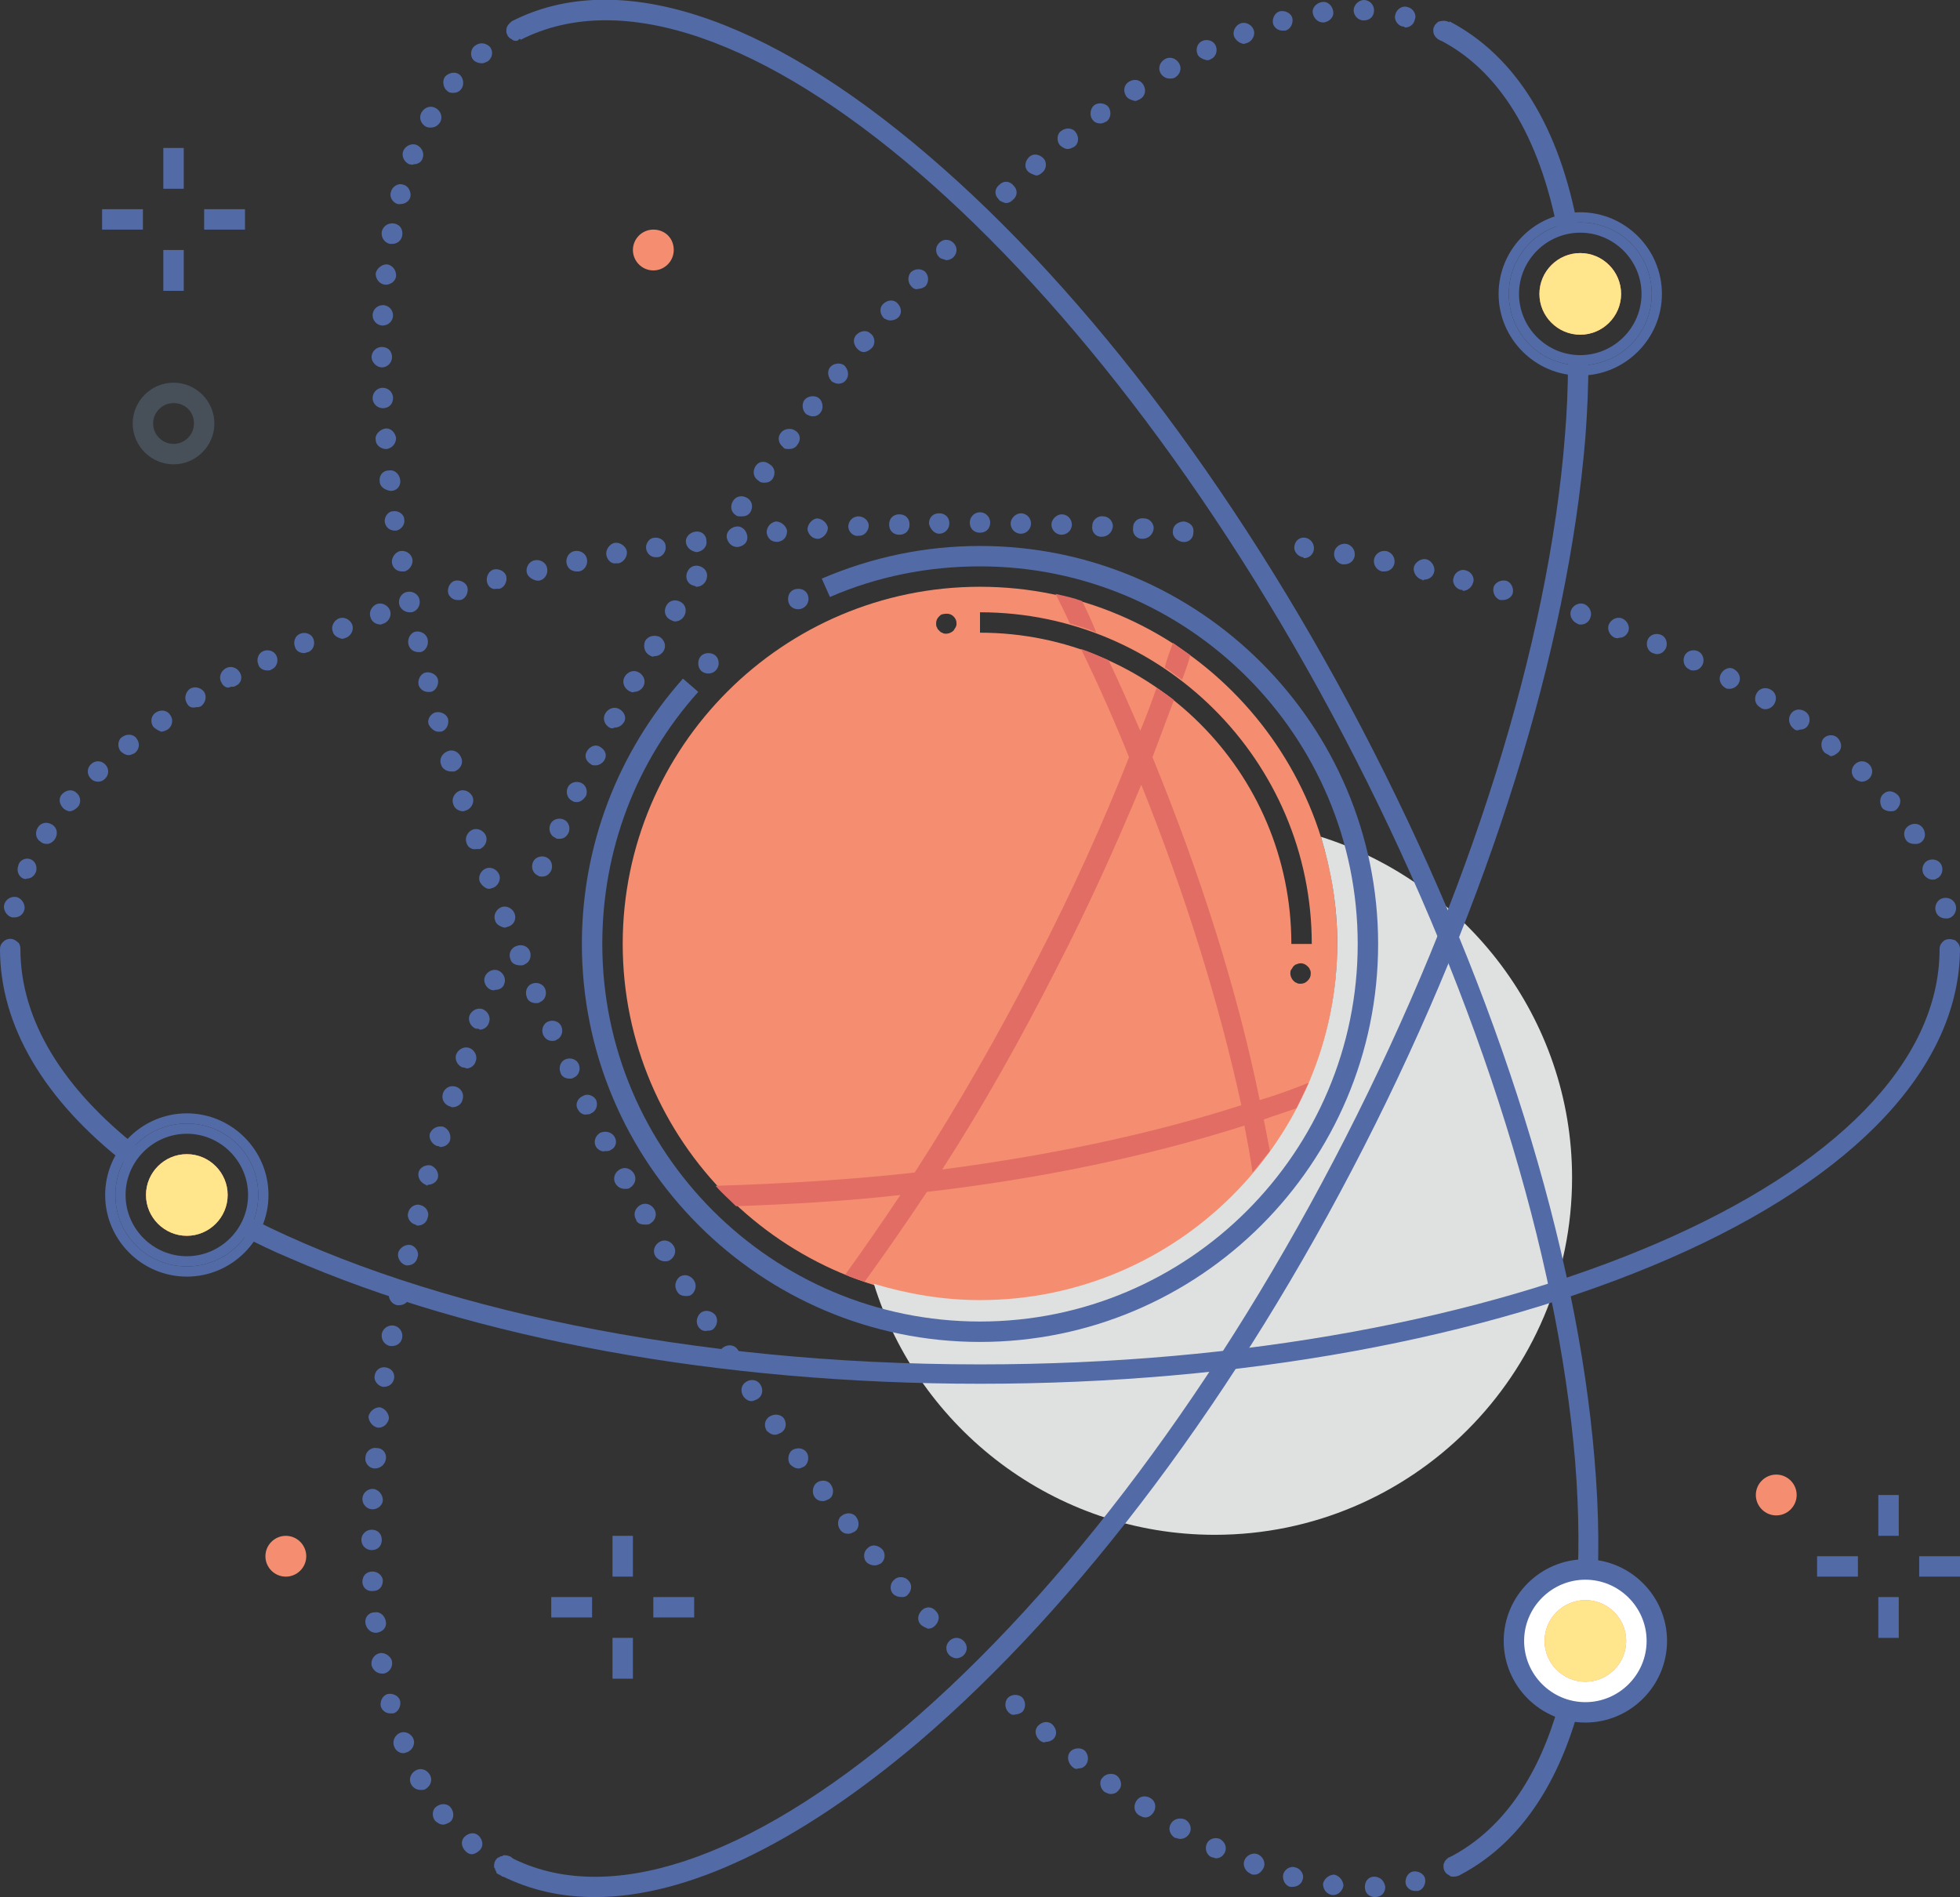
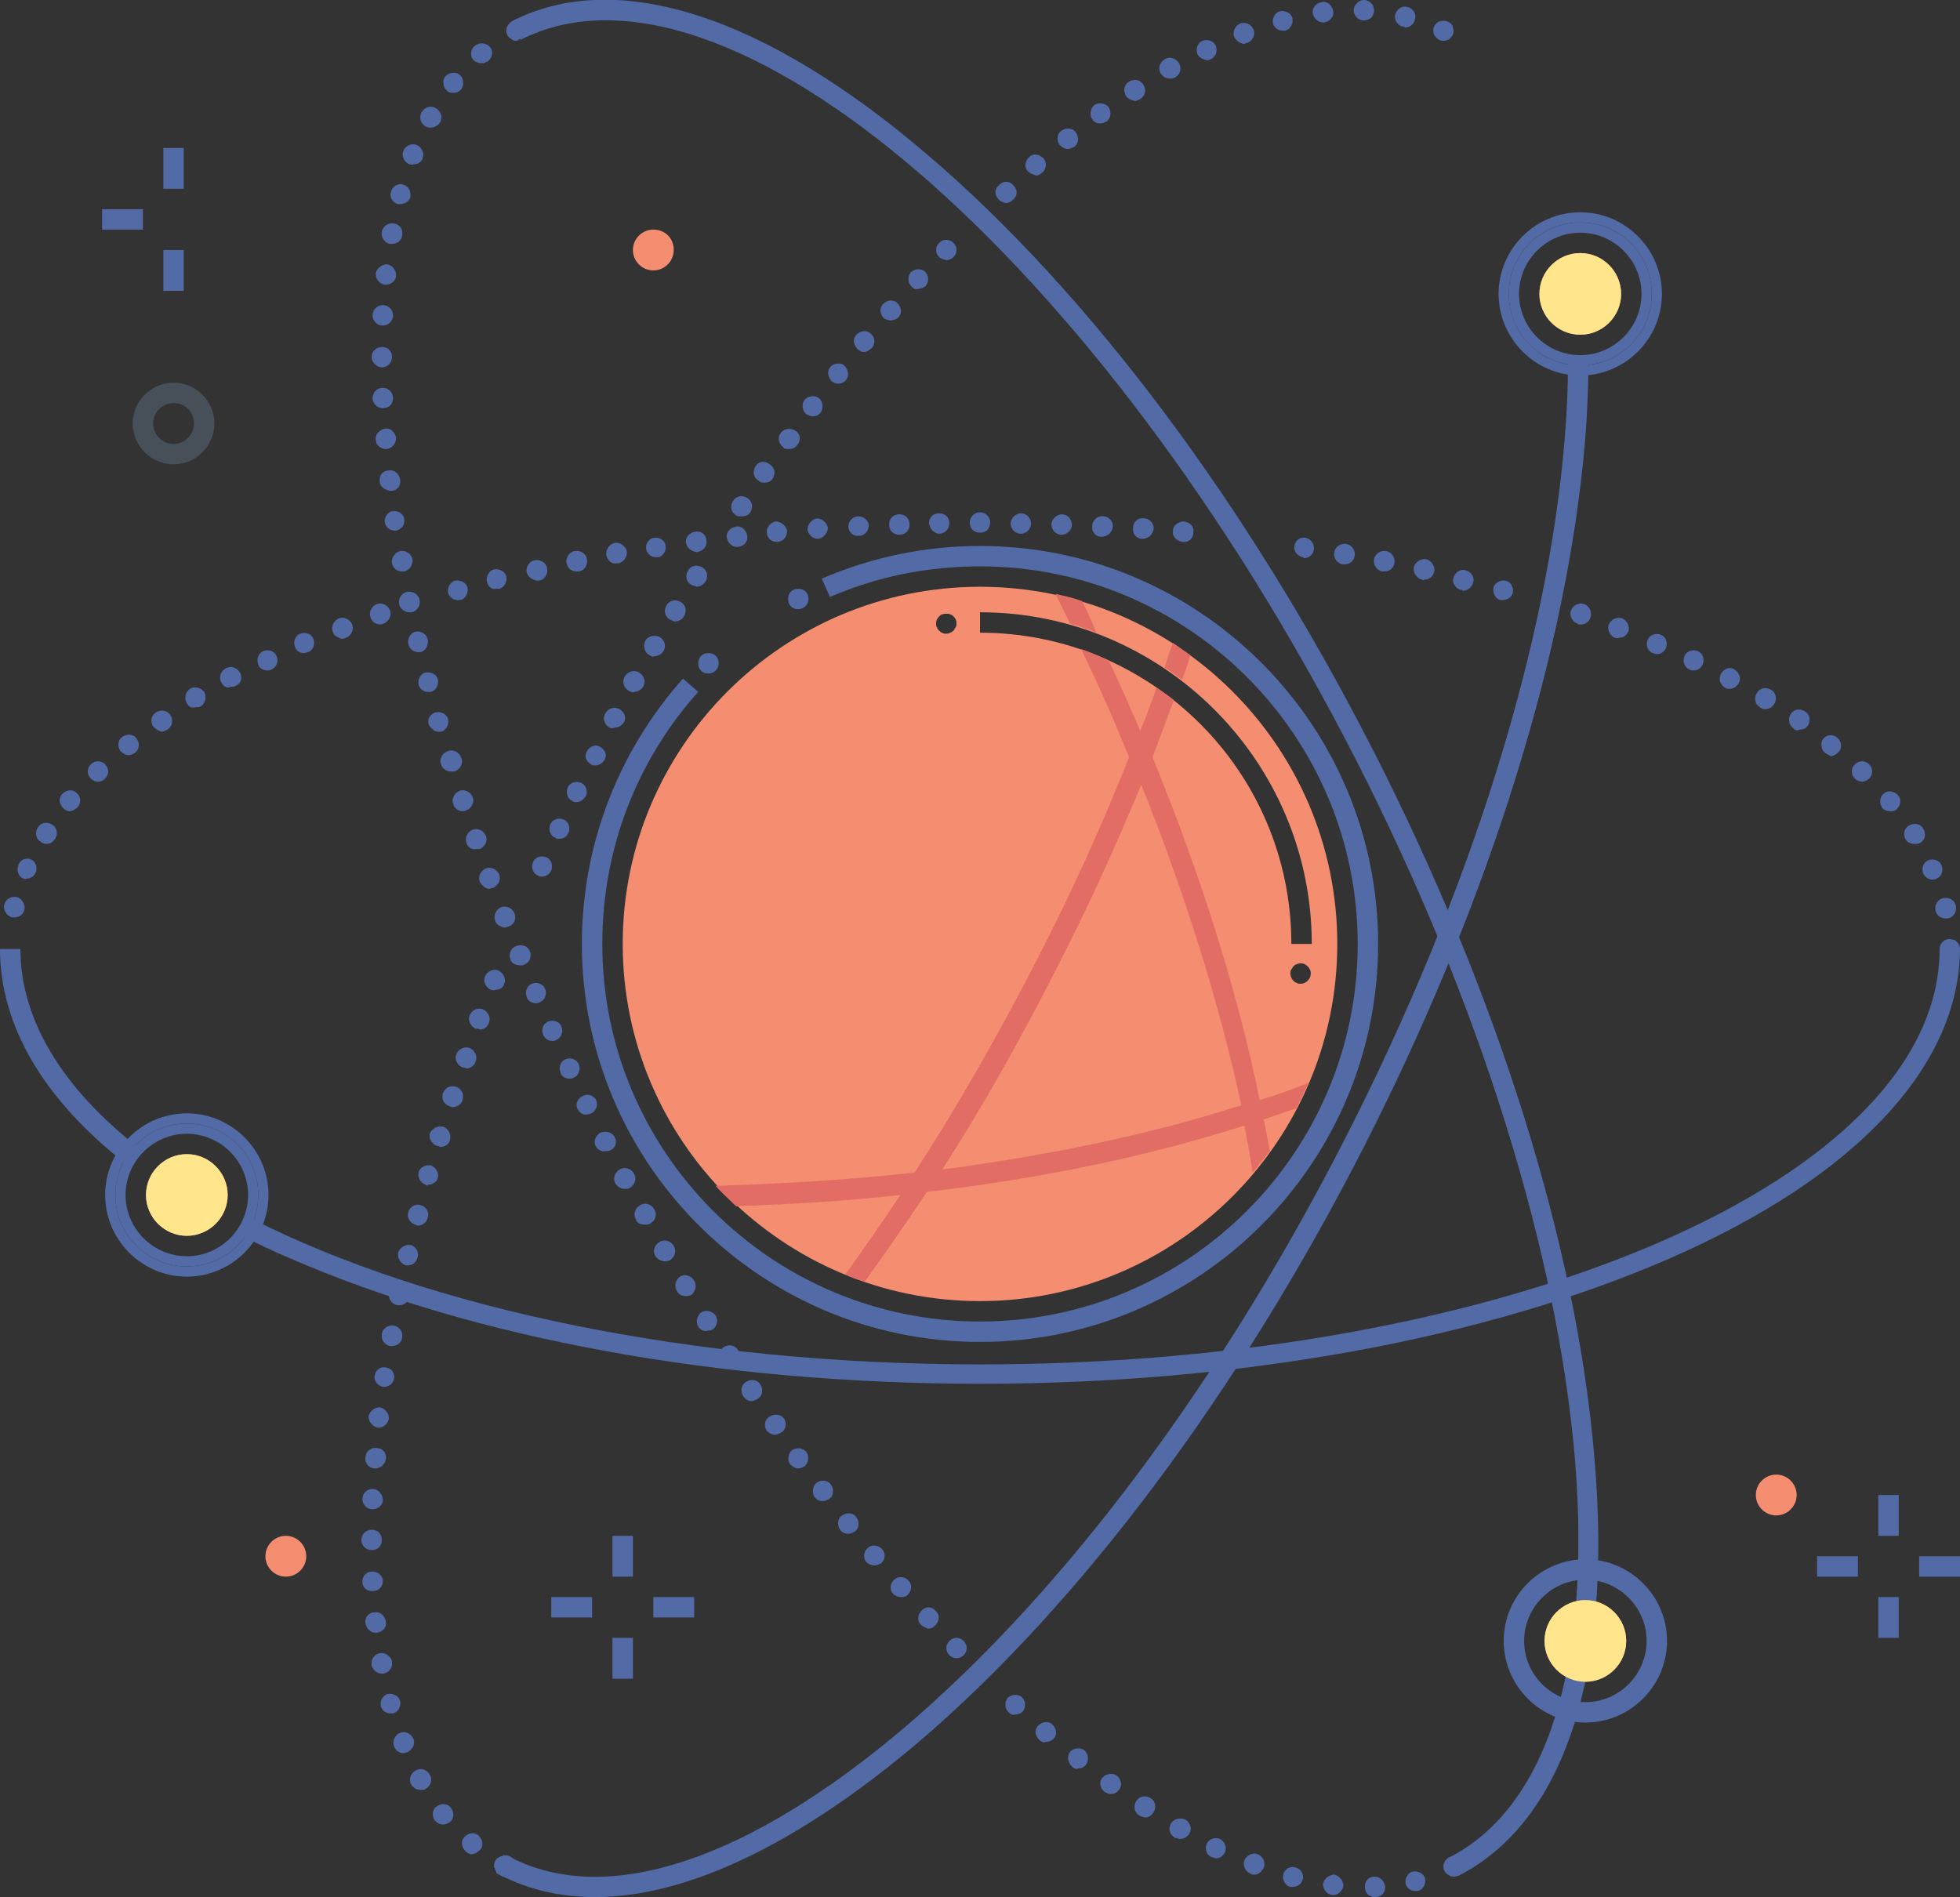
<svg xmlns="http://www.w3.org/2000/svg" width="219" height="212" viewBox="0 0 219 212" fill="none">
  <rect x="0" y="0" width="219" height="212" fill="#333333" stroke="none" />
  <g clip-path="url(#clip0_757_8391)">
    <path d="M146.114 109.592C145.886 109.82 145.658 109.934 145.316 109.934C145.202 109.934 144.973 109.934 144.859 109.82C144.745 109.82 144.631 109.706 144.517 109.592C144.289 109.364 144.175 109.021 144.175 108.793C144.175 108.679 144.175 108.451 144.289 108.337C144.403 108.223 144.403 108.109 144.517 107.995C144.631 107.881 144.745 107.767 144.859 107.767C145.316 107.539 145.772 107.653 146.114 107.995C146.228 108.109 146.342 108.223 146.342 108.337C146.456 108.451 146.456 108.679 146.456 108.793C146.456 109.135 146.342 109.364 146.114 109.592ZM109.5 70.704V68.423C129.917 68.423 146.57 85.073 146.57 105.486H144.289C144.289 86.213 128.662 70.704 109.5 70.704ZM106.762 70.134C106.648 70.248 106.648 70.362 106.534 70.476C106.306 70.704 105.964 70.818 105.736 70.818C105.622 70.818 105.394 70.818 105.28 70.704C105.166 70.704 105.052 70.59 104.938 70.476C104.823 70.362 104.709 70.248 104.709 70.134C104.595 70.02 104.595 69.792 104.595 69.678C104.595 69.336 104.709 69.108 104.938 68.879C105.052 68.765 105.166 68.651 105.28 68.651C105.736 68.537 106.192 68.537 106.534 68.879C106.763 69.108 106.877 69.336 106.877 69.678C106.877 69.792 106.877 69.906 106.762 70.134ZM109.5 65.572C87.486 65.572 69.578 83.477 69.578 105.486C69.578 127.496 87.486 145.4 109.5 145.4C131.514 145.4 149.422 127.496 149.422 105.486C149.422 83.477 131.514 65.572 109.5 65.572Z" fill="#F58E70" />
-     <path d="M147.596 93.514C148.737 97.277 149.421 101.268 149.421 105.374C149.421 127.383 131.513 145.288 109.499 145.288C105.393 145.288 101.401 144.604 97.637 143.463C102.655 159.657 117.826 171.517 135.734 171.517C157.748 171.517 175.655 153.613 175.655 131.603C175.655 113.813 163.793 98.645 147.596 93.514Z" fill="#DFE0E0" />
    <path d="M162.995 209.605L161.968 207.553C172.804 201.965 177.823 186.341 175.998 163.305C174.059 140.041 165.39 112.101 151.474 84.846C122.845 28.852 80.984 -7.184 58.171 4.448L57.145 2.395C68.893 -3.649 85.432 1.711 103.682 17.334C121.704 32.73 139.384 56.336 153.413 83.819C167.443 111.303 176.226 139.471 178.165 163.077C180.218 187.139 174.743 203.561 162.995 209.605Z" fill="#526AA5" />
    <path d="M57.715 4.562C57.601 4.562 57.373 4.562 57.259 4.448C57.145 4.334 57.031 4.334 56.916 4.22C56.802 4.106 56.688 3.992 56.688 3.878C56.574 3.764 56.574 3.536 56.574 3.422C56.574 3.08 56.688 2.851 56.916 2.623C57.031 2.509 57.145 2.395 57.259 2.395C57.487 2.281 57.715 2.281 57.943 2.281C58.057 2.281 58.057 2.281 58.171 2.281C58.285 2.281 58.285 2.395 58.399 2.395C58.513 2.395 58.513 2.509 58.513 2.509C58.741 2.737 58.855 2.965 58.855 3.308C58.855 3.422 58.855 3.65 58.741 3.764C58.627 3.878 58.627 3.992 58.513 4.106C58.513 4.22 58.399 4.22 58.399 4.22C58.285 4.22 58.285 4.334 58.171 4.334C58.057 4.334 58.057 4.334 57.943 4.448C57.829 4.562 57.715 4.562 57.715 4.562Z" fill="#526AA5" />
    <path d="M52.926 6.729C52.469 6.273 52.584 5.474 53.04 5.132C53.61 4.676 54.294 4.79 54.751 5.246C55.093 5.702 55.093 6.387 54.523 6.843C54.294 6.957 54.066 7.071 53.838 7.071C53.496 7.071 53.154 6.957 52.926 6.729ZM49.96 10.15C49.504 9.808 49.39 9.01 49.732 8.553C50.188 8.097 50.873 7.983 51.329 8.325C51.785 8.667 51.899 9.466 51.557 9.922C51.329 10.264 50.987 10.378 50.645 10.378C50.416 10.378 50.188 10.378 49.96 10.15ZM47.565 14.141C46.995 13.799 46.766 13.115 47.109 12.545C47.451 11.975 48.135 11.746 48.706 12.089C49.276 12.431 49.504 13.115 49.162 13.685C48.934 14.027 48.591 14.255 48.135 14.255C47.907 14.255 47.793 14.255 47.565 14.141ZM45.74 18.361C45.169 18.133 44.827 17.448 45.056 16.878C45.284 16.308 45.968 15.966 46.538 16.194C47.109 16.422 47.451 17.106 47.223 17.677C47.109 18.133 46.652 18.361 46.196 18.361C46.082 18.475 45.968 18.361 45.74 18.361ZM44.485 22.808C43.915 22.694 43.459 22.01 43.687 21.44C43.801 20.87 44.485 20.413 45.056 20.642C45.626 20.756 45.968 21.44 45.854 22.01C45.74 22.466 45.284 22.808 44.713 22.808C44.713 22.808 44.599 22.808 44.485 22.808ZM43.573 27.256C43.002 27.142 42.546 26.572 42.66 25.887C42.774 25.317 43.344 24.861 44.029 24.975C44.713 25.089 45.056 25.659 44.941 26.344C44.827 26.914 44.371 27.256 43.801 27.256C43.687 27.256 43.687 27.256 43.573 27.256ZM43.002 31.817C42.318 31.703 41.976 31.133 41.976 30.563C42.09 29.993 42.66 29.537 43.23 29.537C43.915 29.651 44.257 30.221 44.257 30.791C44.257 31.361 43.687 31.817 43.116 31.817C43.116 31.817 43.116 31.817 43.002 31.817ZM42.774 36.379C42.09 36.379 41.634 35.809 41.634 35.239C41.634 34.554 42.204 34.098 42.774 34.098C43.459 34.098 43.915 34.669 43.915 35.239C43.915 35.923 43.344 36.379 42.774 36.379ZM41.52 39.914C41.52 39.23 42.09 38.774 42.66 38.774C43.344 38.774 43.801 39.23 43.801 39.914C43.801 40.484 43.344 41.055 42.66 41.055C42.09 41.055 41.52 40.484 41.52 39.914ZM41.634 44.476C41.634 43.906 42.09 43.336 42.774 43.336C43.344 43.336 43.915 43.792 43.915 44.476C43.915 45.16 43.459 45.616 42.774 45.616C42.204 45.616 41.634 45.16 41.634 44.476ZM41.976 49.152C41.862 48.581 42.432 48.011 43.002 47.897C43.687 47.783 44.143 48.353 44.257 48.923C44.257 49.608 43.801 50.064 43.23 50.178H43.116C42.546 50.178 41.976 49.722 41.976 49.152ZM42.432 53.827C42.318 53.143 42.774 52.573 43.459 52.573C44.029 52.459 44.599 52.915 44.713 53.599C44.827 54.283 44.371 54.853 43.687 54.853H43.573C43.002 54.739 42.432 54.397 42.432 53.827ZM43.002 58.389C42.888 57.819 43.344 57.134 43.915 57.134C44.485 57.02 45.169 57.477 45.169 58.047C45.284 58.617 44.827 59.187 44.257 59.301H44.143C43.573 59.301 43.116 58.959 43.002 58.389ZM43.801 62.95C43.687 62.38 44.143 61.696 44.713 61.582C45.398 61.468 45.968 61.924 46.082 62.494C46.196 63.064 45.74 63.749 45.169 63.863C45.056 63.863 45.056 63.863 44.941 63.863C44.371 63.863 43.915 63.521 43.801 62.95ZM44.599 67.512C44.485 66.942 44.827 66.257 45.512 66.144C46.082 66.029 46.766 66.372 46.88 67.056C46.995 67.626 46.652 68.31 45.968 68.424C45.854 68.424 45.854 68.424 45.74 68.424C45.284 68.424 44.713 68.082 44.599 67.512ZM45.626 71.96C45.512 71.389 45.854 70.705 46.424 70.591C46.995 70.477 47.679 70.819 47.793 71.503C47.907 72.074 47.565 72.758 46.995 72.872C46.88 72.872 46.766 72.872 46.766 72.872C46.196 72.872 45.74 72.53 45.626 71.96ZM46.766 76.521C46.652 75.951 46.995 75.267 47.565 75.153C48.135 75.039 48.819 75.381 48.934 75.951C49.048 76.521 48.706 77.205 48.135 77.319C48.021 77.319 47.907 77.319 47.793 77.319C47.337 77.319 46.88 76.977 46.766 76.521ZM47.907 80.969C47.679 80.398 48.135 79.714 48.706 79.6C49.276 79.486 49.96 79.828 50.074 80.398C50.188 80.969 49.846 81.653 49.276 81.767C49.162 81.767 49.048 81.767 48.934 81.767C48.591 81.767 48.135 81.425 47.907 80.969ZM49.276 85.416C49.048 84.846 49.39 84.162 50.074 83.934C50.645 83.706 51.329 84.048 51.557 84.732C51.785 85.302 51.443 85.986 50.759 86.215C50.645 86.215 50.531 86.215 50.416 86.215C49.846 86.215 49.39 85.872 49.276 85.416ZM50.645 89.864C50.416 89.294 50.759 88.609 51.329 88.381C51.899 88.153 52.584 88.495 52.812 89.066C53.04 89.636 52.698 90.32 52.127 90.548C52.013 90.548 51.899 90.662 51.785 90.662C51.215 90.662 50.759 90.32 50.645 89.864ZM52.127 94.197C51.899 93.627 52.241 92.943 52.812 92.715C53.382 92.487 54.066 92.829 54.294 93.399C54.523 93.969 54.181 94.653 53.61 94.882C53.496 94.882 53.382 94.882 53.268 94.882C52.698 94.996 52.241 94.653 52.127 94.197ZM53.61 98.531C53.382 97.961 53.724 97.276 54.294 97.048C54.865 96.82 55.549 97.162 55.777 97.733C56.005 98.303 55.663 98.987 55.093 99.215C54.979 99.215 54.865 99.329 54.637 99.329C54.294 99.329 53.838 98.987 53.61 98.531ZM55.321 102.864C55.093 102.294 55.435 101.61 56.005 101.382C56.576 101.154 57.26 101.496 57.488 102.066C57.716 102.636 57.488 103.32 56.804 103.549C56.69 103.549 56.576 103.663 56.348 103.663C55.891 103.549 55.435 103.32 55.321 102.864ZM57.032 107.198C56.804 106.628 57.032 105.943 57.716 105.715C58.287 105.487 58.971 105.715 59.199 106.285C59.427 106.856 59.199 107.54 58.629 107.768C58.515 107.882 58.287 107.882 58.173 107.882C57.602 107.882 57.146 107.654 57.032 107.198ZM58.857 111.417C58.629 110.847 58.857 110.163 59.427 109.935C59.998 109.707 60.682 109.935 60.91 110.505C61.138 111.075 60.91 111.759 60.34 111.987C60.226 112.102 59.998 112.102 59.884 112.102C59.427 112.102 58.971 111.873 58.857 111.417ZM60.682 115.637C60.454 115.067 60.682 114.382 61.252 114.154C61.823 113.926 62.507 114.154 62.735 114.724C62.963 115.295 62.735 115.979 62.165 116.207C62.051 116.321 61.823 116.321 61.709 116.321C61.252 116.321 60.91 116.093 60.682 115.637ZM62.621 119.856C62.393 119.286 62.621 118.602 63.191 118.374C63.762 118.146 64.446 118.374 64.674 118.944C64.902 119.514 64.674 120.198 64.104 120.426C63.99 120.54 63.762 120.54 63.648 120.54C63.191 120.54 62.735 120.312 62.621 119.856ZM64.56 123.962C64.218 123.391 64.56 122.707 65.13 122.479C65.701 122.137 66.385 122.479 66.613 122.935C66.841 123.506 66.613 124.19 66.043 124.418C65.929 124.532 65.701 124.532 65.587 124.532C65.245 124.646 64.788 124.418 64.56 123.962ZM66.613 128.181C66.271 127.611 66.499 126.927 67.07 126.585C67.64 126.357 68.324 126.471 68.666 127.041C69.009 127.611 68.781 128.295 68.21 128.523C68.096 128.637 67.868 128.637 67.64 128.637C67.298 128.751 66.841 128.523 66.613 128.181ZM68.781 132.287C68.438 131.716 68.666 131.032 69.237 130.69C69.807 130.348 70.491 130.576 70.834 131.146C71.176 131.716 70.948 132.401 70.377 132.743C70.263 132.857 70.035 132.857 69.807 132.857C69.351 132.857 69.009 132.629 68.781 132.287ZM71.062 136.278C70.719 135.708 70.948 135.024 71.518 134.681C72.088 134.339 72.773 134.567 73.115 135.138C73.457 135.708 73.229 136.392 72.659 136.734C72.544 136.848 72.316 136.848 72.088 136.848C71.632 136.848 71.176 136.734 71.062 136.278ZM73.229 140.383C72.887 139.813 73.115 139.129 73.685 138.787C74.255 138.445 74.94 138.673 75.282 139.243C75.624 139.813 75.396 140.497 74.826 140.84C74.598 140.954 74.484 140.954 74.255 140.954C73.913 140.954 73.457 140.726 73.229 140.383ZM75.624 144.261C75.282 143.691 75.51 143.006 75.966 142.664C76.537 142.322 77.221 142.55 77.563 143.12C77.906 143.691 77.677 144.375 77.221 144.717C76.993 144.831 76.879 144.831 76.651 144.831C76.195 144.831 75.852 144.717 75.624 144.261ZM78.019 148.252C77.677 147.682 77.906 146.998 78.362 146.656C78.932 146.313 79.616 146.542 79.959 146.998C80.301 147.568 80.073 148.252 79.616 148.594C79.388 148.708 79.16 148.708 79.046 148.708C78.59 148.822 78.248 148.594 78.019 148.252ZM80.529 152.13C80.187 151.559 80.301 150.875 80.871 150.533C81.441 150.191 82.126 150.305 82.468 150.875C82.81 151.445 82.696 152.13 82.126 152.472C81.898 152.586 81.784 152.7 81.555 152.7C81.099 152.7 80.757 152.472 80.529 152.13ZM83.038 156.007C82.696 155.437 82.81 154.752 83.38 154.41C83.951 154.068 84.635 154.182 84.977 154.752C85.32 155.323 85.206 156.007 84.635 156.349C84.407 156.463 84.179 156.577 83.951 156.577C83.609 156.577 83.266 156.349 83.038 156.007ZM85.662 159.884C85.32 159.314 85.434 158.63 86.004 158.288C86.574 157.946 87.259 158.06 87.601 158.516C87.943 159.086 87.829 159.77 87.259 160.112C87.031 160.226 86.802 160.34 86.574 160.34C86.232 160.34 85.89 160.112 85.662 159.884ZM88.285 163.648C87.943 163.191 88.057 162.393 88.513 162.051C89.084 161.709 89.768 161.823 90.11 162.279C90.452 162.735 90.338 163.533 89.882 163.876C89.654 163.99 89.426 164.104 89.198 164.104C88.856 164.104 88.513 163.876 88.285 163.648ZM91.023 167.297C90.68 166.841 90.794 166.042 91.251 165.7C91.707 165.358 92.505 165.358 92.848 165.928C93.19 166.384 93.19 167.183 92.62 167.525C92.391 167.639 92.163 167.753 91.935 167.753C91.593 167.753 91.251 167.639 91.023 167.297ZM93.874 170.946C93.532 170.49 93.532 169.692 94.102 169.35C94.559 169.007 95.357 169.007 95.699 169.578C96.041 170.034 96.041 170.832 95.471 171.174C95.243 171.288 95.015 171.402 94.787 171.402C94.445 171.402 94.102 171.288 93.874 170.946ZM96.84 174.595C96.384 174.139 96.498 173.341 96.954 172.999C97.41 172.543 98.094 172.657 98.551 173.113C99.007 173.569 98.893 174.367 98.437 174.709C98.209 174.823 97.981 174.937 97.752 174.937C97.41 174.937 97.068 174.823 96.84 174.595ZM99.805 178.131C99.349 177.674 99.463 176.876 99.919 176.534C100.376 176.078 101.174 176.192 101.516 176.648C101.973 177.104 101.859 177.788 101.402 178.245C101.174 178.473 100.946 178.473 100.718 178.473C100.376 178.473 100.034 178.359 99.805 178.131ZM102.885 181.552C102.429 181.096 102.543 180.411 102.999 179.955C103.455 179.499 104.14 179.499 104.596 180.069C105.052 180.525 104.938 181.21 104.482 181.666C104.254 181.894 104.026 182.008 103.684 182.008C103.455 181.894 103.113 181.78 102.885 181.552ZM106.079 184.973C105.623 184.517 105.623 183.833 106.079 183.376C106.535 182.92 107.22 182.92 107.676 183.376C108.132 183.833 108.132 184.517 107.676 184.973C107.448 185.201 107.105 185.315 106.877 185.315C106.649 185.315 106.307 185.201 106.079 184.973ZM112.695 191.359C112.238 190.903 112.238 190.219 112.58 189.763C113.037 189.306 113.721 189.306 114.177 189.649C114.634 190.105 114.634 190.789 114.291 191.245C114.063 191.473 113.721 191.587 113.493 191.587C113.151 191.701 112.923 191.587 112.695 191.359ZM116.116 194.438C115.66 193.982 115.546 193.298 116.002 192.842C116.459 192.386 117.143 192.272 117.599 192.728C118.055 193.184 118.17 193.868 117.713 194.324C117.485 194.552 117.143 194.666 116.801 194.666C116.687 194.78 116.345 194.666 116.116 194.438ZM119.766 197.403C119.31 196.947 119.196 196.263 119.538 195.807C119.88 195.351 120.679 195.237 121.135 195.579C121.591 195.921 121.705 196.719 121.363 197.175C121.135 197.517 120.793 197.631 120.451 197.631C120.223 197.745 119.995 197.631 119.766 197.403ZM123.416 200.254C122.96 199.912 122.732 199.114 123.188 198.658C123.53 198.202 124.329 198.088 124.785 198.43C125.241 198.772 125.47 199.57 125.013 200.026C124.785 200.368 124.443 200.482 124.101 200.482C123.873 200.482 123.645 200.368 123.416 200.254ZM127.295 202.877C126.724 202.535 126.61 201.851 126.952 201.281C127.295 200.71 127.979 200.596 128.549 200.939C129.12 201.281 129.234 201.965 128.891 202.535C128.663 202.877 128.321 203.105 127.979 203.105C127.751 203.105 127.523 202.991 127.295 202.877ZM131.287 205.386C130.716 205.044 130.488 204.36 130.83 203.79C131.173 203.219 131.857 203.105 132.427 203.333C132.998 203.676 133.226 204.36 132.884 204.93C132.655 205.272 132.313 205.5 131.857 205.5C131.629 205.5 131.515 205.386 131.287 205.386ZM135.393 207.553C134.823 207.325 134.595 206.641 134.823 206.07C135.051 205.5 135.735 205.272 136.305 205.5C136.876 205.842 137.104 206.412 136.876 206.983C136.648 207.439 136.305 207.667 135.849 207.667C135.735 207.667 135.621 207.553 135.393 207.553ZM139.727 209.378C139.157 209.149 138.815 208.465 139.043 207.895C139.271 207.325 139.955 206.983 140.526 207.211C141.096 207.439 141.438 208.123 141.21 208.693C140.982 209.149 140.64 209.492 140.184 209.492C139.955 209.492 139.841 209.492 139.727 209.378ZM144.176 210.86C143.605 210.746 143.263 210.062 143.377 209.492C143.491 208.921 144.176 208.465 144.746 208.693C145.316 208.807 145.773 209.492 145.545 210.062C145.43 210.518 144.974 210.86 144.404 210.86C144.404 210.86 144.29 210.86 144.176 210.86ZM157.065 210.518C156.951 209.948 157.293 209.263 157.863 209.149C158.434 209.035 159.118 209.378 159.232 209.948C159.346 210.518 159.004 211.202 158.434 211.316C158.32 211.316 158.205 211.316 158.091 211.316C157.635 211.316 157.179 210.974 157.065 210.518ZM148.852 211.772C148.168 211.658 147.826 211.088 147.826 210.518C147.94 209.948 148.51 209.492 149.08 209.492C149.651 209.606 150.107 210.176 150.107 210.746C149.993 211.316 149.537 211.772 148.966 211.772H148.852ZM152.502 210.86C152.502 210.176 152.959 209.72 153.529 209.72C154.213 209.72 154.67 210.176 154.784 210.86C154.784 211.544 154.327 212 153.643 212C152.959 212 152.502 211.544 152.502 210.86Z" fill="#526AA5" />
    <path d="M162.426 209.719C162.312 209.719 162.084 209.719 161.97 209.605C161.855 209.491 161.741 209.491 161.627 209.377C161.399 209.149 161.285 208.921 161.285 208.579C161.285 208.465 161.285 208.236 161.399 208.122C161.399 208.008 161.513 207.894 161.627 207.78C161.741 207.666 161.855 207.552 161.97 207.552C162.426 207.324 162.882 207.438 163.224 207.78C163.338 207.894 163.452 208.008 163.452 208.122C163.452 208.236 163.566 208.465 163.566 208.579C163.566 208.921 163.452 209.149 163.224 209.377C163.11 209.605 162.768 209.719 162.426 209.719Z" fill="#526AA5" />
    <path d="M15.512 128.294C7.072 121.68 2.281 114.039 2.281 106.057H0C0 114.61 4.905 122.935 14.144 130.119C14.258 129.321 14.828 128.637 15.512 128.294Z" fill="#526AA5" />
    <path d="M216.719 106.057C216.719 131.716 168.584 152.472 109.5 152.472C77.106 152.472 47.906 146.199 28.288 136.278C28.059 136.962 27.603 137.76 26.805 137.989C28.63 138.901 30.455 139.813 32.394 140.611C53.039 149.621 80.414 154.638 109.5 154.638C138.586 154.638 165.961 149.621 186.606 140.611C207.48 131.488 219 119.058 219 105.943H216.719V106.057Z" fill="#526AA5" />
    <path d="M217.859 107.198C217.517 107.198 217.289 107.084 217.061 106.855C216.833 106.627 216.719 106.285 216.719 106.057C216.719 105.715 216.833 105.487 217.061 105.259C217.175 105.145 217.289 105.031 217.403 105.031C217.631 104.917 217.973 104.917 218.316 105.031C218.43 105.031 218.544 105.145 218.658 105.259C218.886 105.487 219 105.715 219 106.057C219 106.399 218.886 106.627 218.658 106.855C218.43 106.97 218.202 107.198 217.859 107.198Z" fill="#526AA5" />
    <path d="M109.499 59.529C108.814 59.529 108.358 59.073 108.358 58.388C108.358 57.818 108.814 57.248 109.499 57.248C110.183 57.248 110.639 57.818 110.639 58.388C110.639 59.073 110.183 59.529 109.499 59.529ZM103.796 58.502C103.796 57.818 104.252 57.362 104.936 57.362C105.621 57.362 106.077 57.818 106.077 58.502C106.077 59.073 105.621 59.643 104.936 59.643C104.366 59.643 103.91 59.073 103.796 58.502ZM114.061 59.643C113.377 59.643 112.921 59.073 112.921 58.502C112.921 57.932 113.491 57.362 114.061 57.362C114.746 57.362 115.202 57.932 115.202 58.502C115.202 59.073 114.746 59.643 114.061 59.643ZM99.347 58.617C99.347 57.932 99.803 57.476 100.488 57.476C101.172 57.476 101.629 57.932 101.629 58.617C101.629 59.301 101.172 59.757 100.488 59.757C99.803 59.757 99.347 59.301 99.347 58.617ZM118.624 59.757C117.939 59.757 117.483 59.187 117.483 58.617C117.483 58.046 118.054 57.476 118.624 57.476C119.308 57.476 119.764 58.046 119.764 58.617C119.764 59.301 119.194 59.757 118.624 59.757ZM94.785 58.845C94.785 58.274 95.241 57.704 95.925 57.704C96.496 57.704 97.066 58.16 97.066 58.731C97.066 59.301 96.61 59.871 96.04 59.871C96.04 59.871 96.04 59.871 95.925 59.871C95.355 59.985 94.785 59.415 94.785 58.845ZM123.072 59.985C122.388 59.985 121.932 59.415 122.046 58.731C122.046 58.16 122.616 57.59 123.3 57.704C123.871 57.704 124.441 58.274 124.327 58.959C124.213 59.529 123.757 59.985 123.072 59.985ZM90.222 59.187C90.222 58.617 90.678 58.046 91.249 57.932C91.819 57.932 92.389 58.388 92.504 58.959C92.504 59.529 92.047 60.099 91.477 60.213C91.477 60.213 91.477 60.213 91.363 60.213C90.793 60.213 90.336 59.757 90.222 59.187ZM127.635 60.213C126.95 60.213 126.494 59.643 126.608 58.959C126.608 58.274 127.179 57.818 127.863 57.932C128.433 57.932 129.004 58.502 128.889 59.187C128.775 59.757 128.319 60.213 127.635 60.213ZM85.66 59.529C85.66 58.845 86.116 58.388 86.686 58.274C87.257 58.274 87.827 58.731 87.941 59.301C87.941 59.985 87.599 60.441 86.915 60.555H86.8C86.23 60.555 85.774 60.213 85.66 59.529ZM132.083 60.555C131.513 60.441 130.943 59.985 131.057 59.301C131.057 58.731 131.627 58.274 132.311 58.274C132.996 58.388 133.452 58.845 133.338 59.529C133.338 60.213 132.768 60.669 132.083 60.555C132.197 60.669 132.197 60.669 132.083 60.555ZM81.211 60.099C81.097 59.529 81.553 58.959 82.238 58.845C82.808 58.731 83.379 59.187 83.493 59.871C83.607 60.555 83.15 61.011 82.466 61.125H82.352C81.782 61.125 81.325 60.669 81.211 60.099ZM76.649 60.669C76.535 60.099 76.991 59.529 77.675 59.415C78.36 59.301 78.93 59.757 78.93 60.441C79.044 61.011 78.588 61.582 77.903 61.696H77.79C77.219 61.582 76.763 61.239 76.649 60.669ZM72.2 61.353C72.086 60.783 72.543 60.099 73.113 60.099C73.683 59.985 74.368 60.441 74.368 61.011C74.482 61.582 74.025 62.266 73.455 62.266C73.341 62.266 73.341 62.266 73.227 62.266C72.771 62.266 72.314 61.924 72.2 61.353ZM145.543 62.266C144.972 62.152 144.516 61.582 144.63 61.011C144.744 60.327 145.314 59.985 145.885 60.099C146.455 60.213 146.911 60.783 146.797 61.468C146.683 62.038 146.227 62.38 145.657 62.38C145.657 62.266 145.657 62.266 145.543 62.266ZM67.752 62.038C67.638 61.468 68.094 60.783 68.665 60.669C69.235 60.555 69.919 61.011 70.033 61.582C70.147 62.152 69.691 62.836 69.121 62.95C69.007 62.95 69.007 62.95 68.893 62.95C68.322 63.064 67.866 62.608 67.752 62.038ZM149.991 63.064C149.421 62.95 148.964 62.38 149.079 61.696C149.193 61.125 149.763 60.669 150.447 60.783C151.018 60.897 151.474 61.468 151.36 62.152C151.246 62.722 150.789 63.064 150.219 63.064C150.105 63.064 150.105 63.064 149.991 63.064ZM63.303 62.95C63.19 62.38 63.532 61.696 64.216 61.582C64.786 61.468 65.471 61.81 65.585 62.494C65.699 63.064 65.357 63.748 64.672 63.862C64.558 63.862 64.558 63.862 64.444 63.862C63.874 63.862 63.418 63.52 63.303 62.95ZM154.439 63.862C153.869 63.748 153.413 63.178 153.527 62.494C153.641 61.924 154.211 61.468 154.896 61.582C155.466 61.696 155.922 62.266 155.808 62.95C155.694 63.52 155.238 63.862 154.668 63.862C154.554 63.862 154.554 63.862 154.439 63.862ZM58.855 63.976C58.741 63.406 59.083 62.722 59.768 62.608C60.338 62.494 61.022 62.836 61.136 63.52C61.25 64.09 60.908 64.775 60.224 64.889C60.11 64.889 60.11 64.889 59.996 64.889C59.425 64.775 58.969 64.433 58.855 63.976ZM158.888 64.775C158.318 64.661 157.861 63.976 157.975 63.406C158.089 62.836 158.774 62.38 159.344 62.494C159.914 62.608 160.371 63.292 160.257 63.862C160.143 64.433 159.686 64.775 159.116 64.775C159.002 64.889 159.002 64.889 158.888 64.775ZM54.407 65.003C54.293 64.433 54.635 63.748 55.205 63.634C55.775 63.52 56.46 63.862 56.574 64.433C56.688 65.003 56.346 65.687 55.775 65.801C55.661 65.801 55.547 65.801 55.433 65.801C54.977 65.915 54.521 65.573 54.407 65.003ZM163.222 65.915C162.652 65.801 162.196 65.117 162.424 64.547C162.538 63.976 163.222 63.52 163.793 63.748C164.363 63.862 164.819 64.547 164.591 65.117C164.477 65.573 164.021 66.029 163.45 66.029C163.45 65.915 163.336 65.915 163.222 65.915ZM50.072 66.257C49.958 65.687 50.3 65.003 50.871 64.889C51.441 64.775 52.125 65.117 52.239 65.687C52.353 66.257 52.011 66.941 51.441 67.055C51.327 67.055 51.213 67.055 51.099 67.055C50.643 67.055 50.186 66.713 50.072 66.257ZM167.671 67.055C167.1 66.941 166.758 66.257 166.872 65.687C166.986 65.117 167.671 64.775 168.241 64.889C168.811 65.003 169.154 65.687 169.039 66.257C168.925 66.713 168.469 67.055 167.899 67.055C167.785 67.055 167.671 67.055 167.671 67.055ZM41.404 68.994C41.175 68.424 41.518 67.74 42.088 67.512C42.658 67.284 43.343 67.626 43.571 68.196C43.799 68.766 43.457 69.45 42.886 69.678C42.772 69.678 42.658 69.792 42.544 69.792C41.974 69.792 41.518 69.45 41.404 68.994ZM176.225 69.678C175.655 69.45 175.313 68.766 175.541 68.196C175.769 67.626 176.454 67.284 177.024 67.512C177.594 67.74 177.936 68.424 177.708 68.994C177.594 69.45 177.138 69.792 176.682 69.792C176.454 69.792 176.339 69.792 176.225 69.678ZM37.183 70.591C36.955 70.02 37.297 69.336 37.868 69.108C38.438 68.88 39.122 69.222 39.35 69.792C39.578 70.363 39.236 71.047 38.666 71.275C38.552 71.275 38.438 71.389 38.21 71.389C37.754 71.275 37.297 71.047 37.183 70.591ZM180.446 71.275C179.875 71.047 179.533 70.363 179.761 69.792C179.989 69.222 180.674 68.88 181.244 69.108C181.814 69.336 182.157 70.02 181.929 70.591C181.7 71.047 181.358 71.275 180.902 71.275C180.674 71.389 180.56 71.275 180.446 71.275ZM32.963 72.301C32.735 71.731 32.963 71.047 33.533 70.819C34.103 70.591 34.788 70.819 35.016 71.389C35.244 71.959 35.016 72.643 34.446 72.871C34.332 72.871 34.103 72.986 33.989 72.986C33.533 72.986 33.077 72.757 32.963 72.301ZM184.666 72.986C184.096 72.757 183.868 72.073 184.096 71.503C184.324 70.933 185.008 70.705 185.579 70.933C186.149 71.161 186.377 71.845 186.149 72.415C185.921 72.871 185.579 73.1 185.122 73.1C184.894 73.1 184.78 72.986 184.666 72.986ZM28.857 74.24C28.628 73.67 28.857 72.986 29.427 72.757C29.997 72.529 30.682 72.757 30.91 73.328C31.138 73.898 30.91 74.582 30.34 74.81C30.225 74.924 29.997 74.924 29.883 74.924C29.427 74.924 28.971 74.696 28.857 74.24ZM188.772 74.81C188.202 74.582 187.974 73.898 188.202 73.328C188.43 72.757 189.114 72.529 189.685 72.757C190.255 72.986 190.483 73.67 190.255 74.24C190.027 74.696 189.685 74.924 189.229 74.924C189.114 74.924 188.886 74.924 188.772 74.81ZM24.75 76.293C24.408 75.722 24.636 75.038 25.207 74.696C25.777 74.354 26.461 74.582 26.803 75.152C27.146 75.722 26.918 76.407 26.347 76.635C26.233 76.749 26.005 76.749 25.777 76.749C25.435 76.977 24.979 76.749 24.75 76.293ZM192.764 76.863C192.194 76.521 191.966 75.837 192.308 75.266C192.65 74.696 193.335 74.468 193.791 74.81C194.361 75.152 194.589 75.837 194.247 76.407C194.019 76.749 193.677 76.977 193.221 76.977C193.107 76.977 192.879 76.977 192.764 76.863ZM20.872 78.573C20.53 78.003 20.758 77.319 21.215 76.977C21.785 76.635 22.469 76.863 22.811 77.319C23.154 77.889 22.925 78.573 22.469 78.916C22.241 79.03 22.127 79.03 21.899 79.03C21.443 79.144 21.1 79.03 20.872 78.573ZM196.643 79.03C196.072 78.688 195.958 78.003 196.3 77.433C196.643 76.863 197.327 76.749 197.897 77.091C198.468 77.433 198.582 78.117 198.239 78.688C198.011 79.03 197.669 79.258 197.213 79.258C196.985 79.258 196.757 79.144 196.643 79.03ZM17.108 81.196C16.766 80.626 16.88 79.942 17.45 79.6C18.021 79.258 18.705 79.372 19.047 79.942C19.39 80.398 19.275 81.196 18.705 81.538C18.477 81.653 18.249 81.767 18.021 81.767C17.678 81.653 17.336 81.424 17.108 81.196ZM200.407 81.424C199.95 81.082 199.722 80.398 200.064 79.828C200.407 79.258 201.091 79.144 201.661 79.486C202.232 79.828 202.346 80.512 202.004 81.082C201.775 81.424 201.433 81.538 201.091 81.538C200.863 81.653 200.635 81.653 200.407 81.424ZM13.458 83.933C13.116 83.477 13.116 82.679 13.686 82.337C14.143 81.995 14.941 81.995 15.283 82.565C15.625 83.021 15.625 83.705 15.055 84.161C14.827 84.275 14.599 84.389 14.371 84.389C14.028 84.389 13.686 84.161 13.458 83.933ZM203.943 84.161C203.486 83.819 203.372 83.021 203.714 82.565C204.057 82.109 204.855 81.995 205.311 82.451C205.768 82.907 205.882 83.591 205.425 84.047C205.197 84.275 204.855 84.504 204.513 84.504C204.399 84.389 204.171 84.275 203.943 84.161ZM10.15 87.012C9.694 86.556 9.694 85.872 10.15 85.416C10.607 84.96 11.291 84.96 11.747 85.416C12.204 85.872 12.204 86.556 11.747 87.012C11.519 87.24 11.291 87.355 10.949 87.355C10.607 87.355 10.379 87.24 10.15 87.012ZM207.25 87.012C206.794 86.556 206.794 85.872 207.25 85.416C207.707 84.96 208.391 84.96 208.847 85.416C209.304 85.872 209.304 86.556 208.847 87.012C208.619 87.24 208.277 87.355 208.049 87.355C207.821 87.355 207.479 87.24 207.25 87.012ZM7.071 90.32C6.614 89.863 6.5 89.179 6.957 88.723C7.413 88.267 8.097 88.153 8.554 88.609C9.01 88.951 9.124 89.749 8.668 90.206C8.439 90.434 8.097 90.662 7.755 90.662C7.641 90.662 7.299 90.548 7.071 90.32ZM210.33 90.32C209.988 89.863 209.988 89.065 210.444 88.723C210.9 88.267 211.585 88.381 212.041 88.837C212.497 89.293 212.383 89.978 211.927 90.434C211.699 90.662 211.471 90.662 211.243 90.662C210.9 90.662 210.558 90.548 210.33 90.32ZM4.561 94.083C3.991 93.741 3.877 93.056 4.219 92.486C4.561 91.916 5.246 91.802 5.816 92.144C6.386 92.486 6.5 93.171 6.158 93.741C5.93 94.083 5.588 94.311 5.246 94.311C4.904 94.311 4.675 94.197 4.561 94.083ZM212.954 93.855C212.611 93.285 212.725 92.6 213.296 92.258C213.866 91.916 214.55 92.03 214.893 92.6C215.235 93.171 215.121 93.855 214.55 94.197C214.322 94.311 214.208 94.311 213.98 94.311C213.524 94.311 213.182 94.197 212.954 93.855ZM2.622 98.188C2.052 97.96 1.824 97.276 2.052 96.706C2.166 96.136 2.85 95.793 3.421 96.022C3.991 96.25 4.219 96.934 3.991 97.504C3.763 97.96 3.421 98.188 2.964 98.188C2.85 98.302 2.736 98.188 2.622 98.188ZM214.893 97.618C214.664 97.048 214.893 96.364 215.463 96.136C216.033 95.907 216.718 96.136 216.946 96.706C217.174 97.276 216.946 97.96 216.375 98.188C216.261 98.302 216.033 98.302 215.919 98.302C215.577 98.302 215.121 98.074 214.893 97.618ZM1.368 102.522C0.797 102.408 0.341 101.724 0.455 101.153C0.569 100.583 1.139 100.127 1.824 100.241C2.394 100.355 2.85 101.039 2.736 101.61C2.622 102.18 2.166 102.522 1.596 102.522C1.596 102.522 1.482 102.522 1.368 102.522ZM216.261 101.724C216.147 101.153 216.489 100.469 217.174 100.355C217.744 100.241 218.429 100.583 218.543 101.267C218.657 101.838 218.314 102.522 217.63 102.636C217.516 102.636 217.516 102.636 217.402 102.636C216.832 102.636 216.375 102.294 216.261 101.724Z" fill="#526AA5" />
-     <path d="M1.141 107.197C1.027 107.197 0.798 107.197 0.684 107.083C0.57 106.969 0.456 106.969 0.342 106.855C0.228 106.741 0.114 106.627 0.114 106.513C0 106.284 0 106.17 0 106.056C0 105.714 0.114 105.486 0.342 105.258C0.798 104.802 1.483 104.802 1.939 105.258C2.167 105.372 2.281 105.714 2.281 106.056C2.281 106.17 2.281 106.399 2.167 106.513C2.053 106.627 2.053 106.741 1.939 106.855C1.711 106.969 1.483 107.197 1.141 107.197Z" fill="#526AA5" />
-     <path d="M174.173 25.773C174.516 25.545 174.858 25.431 175.428 25.431C175.77 25.431 176.113 25.545 176.341 25.659C174.288 14.255 169.383 6.272 161.969 2.395L160.828 4.447C167.558 7.868 172.006 15.281 174.059 25.887C174.059 25.773 174.059 25.773 174.173 25.773Z" fill="#526AA5" />
    <path d="M176.112 40.712C175.77 40.712 175.541 40.598 175.199 40.598C175.199 43.221 175.085 45.958 174.857 48.695C173.032 71.959 164.249 99.899 150.334 127.154C136.418 154.41 118.966 177.788 101.173 192.955C83.607 207.894 67.866 213.14 57.031 207.552L56.004 209.605C59.198 211.202 62.62 212 66.498 212C76.763 212 89.196 206.07 102.655 194.666C120.677 179.27 138.357 155.664 152.387 128.181C166.416 100.697 175.199 72.529 177.138 48.923C177.366 45.958 177.48 43.107 177.48 40.256C177.138 40.484 176.682 40.712 176.112 40.712Z" fill="#526AA5" />
    <path d="M56.462 209.719C56.348 209.719 56.348 209.719 56.234 209.719C56.12 209.719 56.12 209.719 56.005 209.605C55.891 209.605 55.891 209.491 55.777 209.491C55.663 209.491 55.663 209.377 55.549 209.377C55.549 209.377 55.435 209.263 55.435 209.149C55.435 209.035 55.321 209.035 55.321 208.921C55.321 208.807 55.321 208.807 55.207 208.693C55.207 208.579 55.207 208.579 55.207 208.465C55.207 208.122 55.321 207.894 55.549 207.666C55.549 207.666 55.663 207.552 55.777 207.552C55.777 207.552 55.891 207.438 56.005 207.438C56.12 207.438 56.12 207.438 56.234 207.324C56.462 207.324 56.69 207.324 56.918 207.438C57.032 207.438 57.146 207.552 57.26 207.666C57.488 207.894 57.602 208.122 57.602 208.465C57.602 208.579 57.602 208.579 57.602 208.693C57.602 208.807 57.602 208.807 57.488 208.921C57.488 209.035 57.374 209.035 57.374 209.149C57.374 209.263 57.26 209.263 57.26 209.377C57.146 209.491 57.032 209.605 56.918 209.605C56.804 209.719 56.69 209.719 56.462 209.719Z" fill="#526AA5" />
    <path d="M152.388 2.281C151.704 2.281 151.248 1.711 151.248 1.14C151.248 0.57 151.818 0 152.388 0C153.073 0 153.529 0.57 153.529 1.14C153.529 1.825 153.073 2.281 152.388 2.281ZM146.685 1.483C146.571 0.912 147.027 0.342 147.712 0.228C148.282 0.114 148.852 0.57 148.966 1.254C149.08 1.825 148.624 2.395 147.94 2.509H147.826C147.255 2.509 146.799 2.053 146.685 1.483ZM156.723 2.965C156.152 2.851 155.696 2.167 155.924 1.597C156.038 1.026 156.723 0.57 157.293 0.798C157.863 0.912 158.32 1.597 158.091 2.167C157.977 2.737 157.521 3.079 156.951 3.079C156.951 2.965 156.837 2.965 156.723 2.965ZM142.237 2.623C142.123 2.053 142.465 1.368 143.035 1.254C143.605 1.14 144.29 1.483 144.404 2.053C144.518 2.623 144.176 3.307 143.605 3.421C143.491 3.421 143.377 3.421 143.263 3.421C142.807 3.421 142.351 3.079 142.237 2.623ZM137.902 4.105C137.674 3.535 138.016 2.851 138.587 2.623C139.157 2.395 139.841 2.737 140.07 3.307C140.298 3.877 139.955 4.562 139.385 4.79C139.271 4.79 139.157 4.904 138.929 4.904C138.473 4.79 138.13 4.562 137.902 4.105ZM133.796 6.044C133.568 5.474 133.796 4.79 134.366 4.562C134.937 4.334 135.621 4.562 135.849 5.132C136.077 5.702 135.849 6.386 135.279 6.614C135.165 6.728 134.937 6.728 134.823 6.728C134.366 6.614 133.91 6.386 133.796 6.044ZM129.69 8.211C129.348 7.641 129.576 6.956 130.146 6.614C130.716 6.272 131.401 6.5 131.743 7.07C132.085 7.641 131.857 8.325 131.287 8.667C131.059 8.781 130.945 8.781 130.716 8.781C130.26 8.781 129.918 8.553 129.69 8.211ZM125.812 10.72C125.47 10.149 125.584 9.465 126.154 9.123C126.724 8.781 127.409 8.895 127.751 9.465C128.093 10.036 127.979 10.72 127.409 11.062C127.18 11.176 126.952 11.29 126.838 11.29C126.382 11.176 126.04 11.062 125.812 10.72ZM122.048 13.343C121.705 12.886 121.82 12.088 122.276 11.746C122.732 11.404 123.53 11.518 123.873 11.974C124.215 12.544 124.101 13.229 123.645 13.571C123.416 13.685 123.188 13.799 122.96 13.799C122.618 13.799 122.276 13.685 122.048 13.343ZM118.398 16.194C118.055 15.738 118.055 14.939 118.626 14.597C119.082 14.255 119.88 14.255 120.223 14.825C120.565 15.281 120.565 16.08 119.995 16.422C119.766 16.536 119.538 16.65 119.31 16.65C118.968 16.65 118.626 16.422 118.398 16.194ZM114.862 19.159C114.405 18.703 114.52 18.018 114.976 17.562C115.432 17.106 116.116 17.22 116.573 17.676C117.029 18.132 116.915 18.931 116.459 19.273C116.23 19.501 116.002 19.615 115.774 19.615C115.432 19.501 115.09 19.387 114.862 19.159ZM111.554 22.238C111.098 21.782 111.098 21.097 111.668 20.641C112.124 20.185 112.809 20.185 113.265 20.755C113.721 21.211 113.721 21.896 113.151 22.352C112.923 22.58 112.695 22.694 112.352 22.694C112.01 22.58 111.668 22.466 111.554 22.238ZM104.938 28.738C104.482 28.282 104.482 27.598 104.938 27.142C105.395 26.685 106.079 26.685 106.535 27.142C106.991 27.598 106.991 28.282 106.535 28.738C106.307 28.966 105.965 29.08 105.737 29.08C105.509 28.966 105.166 28.966 104.938 28.738ZM101.859 32.045C101.402 31.589 101.402 30.905 101.745 30.449C102.201 29.992 102.885 29.992 103.341 30.335C103.798 30.791 103.798 31.475 103.455 31.931C103.227 32.159 102.885 32.273 102.657 32.273C102.315 32.387 102.087 32.273 101.859 32.045ZM98.779 35.58C98.323 35.124 98.209 34.44 98.665 33.984C99.121 33.528 99.805 33.414 100.262 33.87C100.718 34.326 100.832 35.01 100.376 35.466C100.148 35.694 99.805 35.809 99.463 35.809C99.235 35.809 99.007 35.694 98.779 35.58ZM95.813 39.002C95.357 38.545 95.243 37.861 95.699 37.405C96.156 36.949 96.84 36.835 97.296 37.291C97.752 37.633 97.866 38.431 97.41 38.888C97.182 39.116 96.84 39.344 96.498 39.344C96.269 39.344 96.041 39.23 95.813 39.002ZM92.962 42.651C92.505 42.195 92.391 41.511 92.734 41.054C93.076 40.598 93.874 40.484 94.331 40.826C94.787 41.282 94.901 41.967 94.559 42.423C94.331 42.765 93.988 42.879 93.646 42.879C93.418 42.879 93.19 42.765 92.962 42.651ZM90.11 46.3C89.654 45.958 89.54 45.16 89.882 44.704C90.224 44.247 91.023 44.133 91.479 44.475C91.935 44.818 92.049 45.616 91.707 46.072C91.479 46.414 91.137 46.528 90.794 46.528C90.566 46.528 90.338 46.414 90.11 46.3ZM87.487 49.949C87.031 49.607 86.802 48.923 87.259 48.353C87.601 47.897 88.399 47.783 88.856 48.125C89.426 48.467 89.54 49.151 89.084 49.721C88.856 50.063 88.513 50.178 88.171 50.178C87.829 50.178 87.601 50.178 87.487 49.949ZM84.749 53.713C84.179 53.371 84.065 52.686 84.407 52.116C84.749 51.546 85.434 51.432 86.004 51.888C86.574 52.23 86.688 52.914 86.346 53.485C86.118 53.827 85.776 53.941 85.434 53.941C85.206 53.941 84.977 53.941 84.749 53.713ZM82.24 57.59C81.669 57.248 81.555 56.564 81.898 55.993C82.24 55.423 82.924 55.309 83.495 55.651C84.065 55.993 84.179 56.678 83.837 57.248C83.609 57.59 83.266 57.704 82.924 57.704C82.582 57.704 82.354 57.704 82.24 57.59ZM77.221 65.345C76.651 65.003 76.537 64.319 76.879 63.748C77.221 63.178 77.906 63.064 78.476 63.406C79.046 63.748 79.16 64.433 78.818 65.003C78.59 65.345 78.248 65.573 77.791 65.573C77.677 65.459 77.449 65.459 77.221 65.345ZM74.826 69.222C74.255 68.88 74.141 68.196 74.484 67.626C74.826 67.055 75.51 66.941 76.081 67.284C76.651 67.626 76.765 68.31 76.423 68.88C76.195 69.222 75.852 69.45 75.396 69.45C75.282 69.45 75.054 69.336 74.826 69.222ZM72.544 73.213C71.974 72.871 71.86 72.187 72.088 71.617C72.43 71.047 73.115 70.933 73.685 71.161C74.255 71.503 74.484 72.187 74.141 72.757C73.913 73.1 73.571 73.328 73.115 73.328C72.887 73.442 72.773 73.328 72.544 73.213ZM70.263 77.205C69.693 76.863 69.465 76.179 69.807 75.608C70.149 75.038 70.834 74.81 71.404 75.152C71.974 75.494 72.202 76.179 71.86 76.749C71.632 77.091 71.29 77.319 70.834 77.319C70.719 77.433 70.491 77.319 70.263 77.205ZM68.096 81.31C67.526 80.968 67.298 80.284 67.64 79.714C67.982 79.144 68.666 78.915 69.237 79.258C69.807 79.6 70.035 80.284 69.693 80.74C69.465 81.082 69.123 81.31 68.666 81.31C68.438 81.424 68.324 81.424 68.096 81.31ZM66.043 85.416C65.473 85.074 65.245 84.504 65.587 83.933C65.929 83.363 66.613 83.135 67.07 83.477C67.64 83.819 67.868 84.389 67.526 84.96C67.298 85.302 66.956 85.53 66.499 85.53C66.385 85.53 66.157 85.53 66.043 85.416ZM63.99 89.521C63.419 89.293 63.191 88.609 63.419 88.039C63.648 87.469 64.332 87.24 64.902 87.469C65.473 87.697 65.701 88.381 65.473 88.951C65.245 89.293 64.902 89.635 64.446 89.635C64.332 89.635 64.104 89.635 63.99 89.521ZM62.051 93.627C61.48 93.399 61.252 92.714 61.48 92.144C61.709 91.574 62.393 91.346 62.963 91.574C63.534 91.802 63.762 92.486 63.534 93.056C63.306 93.513 62.963 93.741 62.507 93.741C62.279 93.741 62.165 93.741 62.051 93.627ZM60.112 97.846C59.541 97.618 59.313 96.934 59.541 96.364C59.77 95.793 60.454 95.565 61.024 95.793C61.594 96.022 61.823 96.706 61.594 97.276C61.366 97.732 61.024 97.96 60.568 97.96C60.454 97.96 60.226 97.96 60.112 97.846ZM54.865 110.619C54.294 110.391 53.952 109.706 54.181 109.136C54.409 108.566 55.093 108.224 55.663 108.452C56.234 108.68 56.576 109.364 56.348 109.934C56.234 110.391 55.777 110.619 55.321 110.619C55.093 110.733 54.979 110.619 54.865 110.619ZM53.154 114.952C52.584 114.724 52.241 114.04 52.469 113.47C52.698 112.899 53.382 112.557 53.952 112.785C54.523 113.013 54.865 113.698 54.637 114.268C54.523 114.724 54.066 115.066 53.61 115.066C53.496 114.952 53.382 114.952 53.154 114.952ZM51.671 119.286C51.101 119.058 50.759 118.373 50.987 117.803C51.215 117.233 51.899 116.891 52.469 117.119C53.04 117.347 53.382 118.031 53.154 118.601C53.04 119.058 52.584 119.4 52.127 119.4C51.899 119.286 51.785 119.286 51.671 119.286ZM50.188 123.619C49.618 123.391 49.276 122.821 49.504 122.137C49.732 121.566 50.302 121.224 50.987 121.452C51.557 121.68 51.899 122.251 51.671 122.935C51.557 123.391 51.101 123.733 50.531 123.733C50.416 123.733 50.302 123.619 50.188 123.619ZM48.819 128.067C48.249 127.839 47.907 127.268 48.021 126.698C48.249 126.128 48.819 125.786 49.504 125.9C50.074 126.128 50.416 126.698 50.302 127.382C50.188 127.839 49.732 128.181 49.162 128.181C49.048 128.067 48.934 128.067 48.819 128.067ZM47.565 132.4C46.995 132.172 46.652 131.602 46.766 131.032C46.88 130.462 47.565 130.119 48.135 130.233C48.706 130.462 49.048 131.032 48.934 131.602C48.819 132.058 48.363 132.4 47.793 132.4C47.793 132.514 47.679 132.514 47.565 132.4ZM46.424 136.848C45.854 136.734 45.398 136.049 45.626 135.479C45.74 134.909 46.424 134.453 46.995 134.681C47.565 134.795 48.021 135.479 47.793 136.049C47.679 136.62 47.223 136.962 46.652 136.962C46.652 136.962 46.538 136.962 46.424 136.848ZM45.398 141.409C44.827 141.295 44.371 140.611 44.485 140.041C44.599 139.471 45.284 139.015 45.854 139.129C46.424 139.243 46.88 139.927 46.652 140.497C46.538 141.067 46.082 141.409 45.512 141.409H45.398ZM44.371 145.857C43.801 145.743 43.344 145.173 43.459 144.488C43.573 143.918 44.143 143.462 44.827 143.576C45.398 143.69 45.854 144.374 45.74 144.945C45.626 145.515 45.169 145.857 44.599 145.857C44.599 145.857 44.485 145.857 44.371 145.857ZM43.573 150.418C43.002 150.304 42.546 149.734 42.66 149.05C42.774 148.48 43.344 148.024 44.029 148.138C44.599 148.252 45.056 148.822 44.941 149.506C44.827 150.076 44.371 150.418 43.801 150.418C43.687 150.418 43.573 150.418 43.573 150.418ZM42.774 154.98C42.204 154.866 41.748 154.296 41.862 153.726C41.976 153.041 42.546 152.699 43.116 152.813C43.801 152.927 44.143 153.498 44.029 154.068C43.915 154.638 43.459 154.98 42.888 154.98C42.888 154.98 42.888 154.98 42.774 154.98ZM42.204 159.542C41.634 159.428 41.177 158.857 41.177 158.287C41.291 157.717 41.862 157.261 42.432 157.261C43.002 157.375 43.459 157.945 43.459 158.515C43.344 159.086 42.888 159.542 42.318 159.542C42.318 159.542 42.318 159.542 42.204 159.542ZM41.862 164.103C41.291 164.103 40.721 163.533 40.835 162.849C40.835 162.279 41.406 161.708 42.09 161.822C42.774 161.822 43.23 162.393 43.116 163.077C43.002 163.647 42.546 164.103 41.862 164.103ZM41.634 168.665C40.949 168.665 40.493 168.095 40.493 167.524C40.493 166.84 41.063 166.384 41.634 166.384C42.204 166.384 42.774 166.954 42.774 167.639C42.774 168.209 42.204 168.665 41.634 168.665ZM40.379 172.086C40.379 171.402 40.949 170.946 41.52 170.946C42.204 170.946 42.66 171.402 42.66 172.086C42.66 172.77 42.204 173.226 41.52 173.226C40.949 173.226 40.379 172.77 40.379 172.086ZM40.493 176.762C40.493 176.077 40.949 175.621 41.634 175.621C42.204 175.621 42.774 176.077 42.774 176.648C42.774 177.332 42.318 177.788 41.748 177.788C41.063 177.902 40.493 177.446 40.493 176.762ZM40.835 181.437C40.721 180.753 41.177 180.183 41.862 180.183C42.432 180.069 43.002 180.525 43.116 181.209C43.23 181.893 42.774 182.35 42.09 182.464H41.976C41.406 182.464 40.949 182.008 40.835 181.437ZM41.52 186.113C41.406 185.429 41.862 184.859 42.432 184.744C43.002 184.63 43.687 185.087 43.801 185.657C43.915 186.341 43.459 186.911 42.888 187.025C42.774 187.025 42.774 187.025 42.66 187.025C42.09 187.025 41.634 186.569 41.52 186.113ZM42.546 190.675C42.432 190.104 42.774 189.42 43.344 189.306C43.915 189.192 44.599 189.534 44.713 190.104C44.827 190.675 44.485 191.359 43.915 191.473C43.801 191.473 43.687 191.473 43.573 191.473C43.116 191.473 42.66 191.131 42.546 190.675ZM44.029 195.122C43.801 194.552 44.143 193.868 44.713 193.64C45.284 193.412 45.968 193.754 46.196 194.324C46.424 194.894 46.082 195.578 45.512 195.806C45.398 195.806 45.284 195.92 45.056 195.92C44.599 195.92 44.143 195.578 44.029 195.122ZM45.968 199.456C45.626 198.885 45.854 198.201 46.424 197.859C46.995 197.517 47.679 197.745 48.021 198.315C48.363 198.885 48.135 199.57 47.565 199.912C47.451 200.026 47.223 200.026 46.995 200.026C46.538 200.026 46.196 199.798 45.968 199.456ZM48.591 203.447C48.249 202.991 48.249 202.193 48.819 201.85C49.276 201.508 50.074 201.508 50.416 202.079C50.759 202.535 50.759 203.333 50.188 203.675C49.96 203.789 49.732 203.903 49.504 203.903C49.162 203.903 48.819 203.675 48.591 203.447ZM52.013 206.868C51.557 206.412 51.443 205.728 51.899 205.272C52.355 204.815 53.04 204.701 53.496 205.158C53.952 205.614 54.066 206.298 53.61 206.754C53.382 206.982 53.04 207.21 52.698 207.21C52.469 207.21 52.241 207.096 52.013 206.868Z" fill="#526AA5" />
    <path d="M161.285 4.561C160.943 4.561 160.715 4.447 160.487 4.219C160.259 3.991 160.145 3.763 160.145 3.421C160.145 3.307 160.145 3.079 160.259 2.965C160.259 2.851 160.373 2.736 160.487 2.622C160.601 2.508 160.715 2.394 160.829 2.394C161.285 2.28 161.741 2.28 162.084 2.622C162.198 2.736 162.312 2.851 162.312 2.965C162.312 3.079 162.426 3.307 162.426 3.421C162.426 3.763 162.312 3.991 162.084 4.219C161.97 4.447 161.627 4.561 161.285 4.561Z" fill="#526AA5" />
    <path d="M109.5 149.963C84.977 149.963 65.016 130.006 65.016 105.487C65.016 94.539 69.008 84.048 76.308 75.837L78.019 77.319C71.061 85.074 67.297 94.996 67.297 105.487C67.297 128.751 86.231 147.682 109.5 147.682C132.769 147.682 151.703 128.751 151.703 105.487C151.703 82.223 132.769 63.292 109.5 63.292C103.683 63.292 97.98 64.433 92.733 66.714L91.82 64.661C97.409 62.266 103.341 61.012 109.5 61.012C134.023 61.012 153.984 80.969 153.984 105.487C153.984 130.006 134.023 149.963 109.5 149.963Z" fill="#526AA5" />
    <path d="M79.16 75.267C78.476 75.267 78.019 74.811 78.019 74.127C78.019 73.442 78.476 72.986 79.16 72.986C79.844 72.986 80.301 73.442 80.301 74.127C80.301 74.697 79.844 75.267 79.16 75.267Z" fill="#526AA5" />
    <path d="M89.195 68.082C88.511 68.082 88.055 67.625 88.055 66.941C88.055 66.257 88.511 65.801 89.195 65.801C89.88 65.801 90.336 66.257 90.336 66.941C90.336 67.625 89.766 68.082 89.195 68.082Z" fill="#526AA5" />
    <path d="M176.57 40.827C172.122 40.827 168.586 37.291 168.586 32.844C168.586 28.396 172.122 24.861 176.57 24.861C181.019 24.861 184.555 28.396 184.555 32.844C184.555 37.291 181.019 40.827 176.57 40.827ZM176.57 23.721C171.552 23.721 167.445 27.826 167.445 32.844C167.445 37.862 171.552 41.967 176.57 41.967C181.589 41.967 185.695 37.862 185.695 32.844C185.695 27.826 181.589 23.721 176.57 23.721Z" fill="#526AA5" />
    <path d="M176.57 39.687C172.806 39.687 169.727 36.607 169.727 32.844C169.727 29.081 172.806 26.002 176.57 26.002C180.334 26.002 183.414 29.081 183.414 32.844C183.414 36.607 180.334 39.687 176.57 39.687ZM176.57 24.861C172.122 24.861 168.586 28.397 168.586 32.844C168.586 37.292 172.122 40.827 176.57 40.827C181.019 40.827 184.555 37.292 184.555 32.844C184.555 28.397 181.019 24.861 176.57 24.861Z" fill="#526AA5" />
    <path d="M176.57 28.281C174.061 28.281 172.008 30.334 172.008 32.843C172.008 35.352 174.061 37.404 176.57 37.404C179.08 37.404 181.133 35.352 181.133 32.843C181.133 30.334 179.08 28.281 176.57 28.281Z" fill="#F58E70" />
    <path d="M176.57 28.281C174.061 28.281 172.008 30.334 172.008 32.843C172.008 35.352 174.061 37.404 176.57 37.404C179.08 37.404 181.133 35.352 181.133 32.843C181.133 30.334 179.08 28.281 176.57 28.281Z" fill="#FFE68D" />
-     <path d="M185.125 183.375C185.125 187.823 181.589 191.358 177.141 191.358C172.692 191.358 169.156 187.823 169.156 183.375C169.156 178.928 172.692 175.393 177.141 175.393C181.589 175.393 185.125 178.928 185.125 183.375Z" fill="white" />
    <path d="M177.141 176.533C173.377 176.533 170.297 179.612 170.297 183.375C170.297 187.138 173.377 190.218 177.141 190.218C180.905 190.218 183.984 187.138 183.984 183.375C183.984 179.612 180.905 176.533 177.141 176.533ZM177.141 192.498C172.122 192.498 168.016 188.393 168.016 183.375C168.016 178.357 172.122 174.252 177.141 174.252C182.159 174.252 186.266 178.357 186.266 183.375C186.266 188.393 182.159 192.498 177.141 192.498Z" fill="#526AA5" />
    <path d="M177.141 178.814C174.631 178.814 172.578 180.867 172.578 183.376C172.578 185.885 174.631 187.938 177.141 187.938C179.65 187.938 181.703 185.885 181.703 183.376C181.703 180.867 179.65 178.814 177.141 178.814Z" fill="#F58E70" />
    <path d="M177.141 178.814C174.631 178.814 172.578 180.867 172.578 183.376C172.578 185.885 174.631 187.938 177.141 187.938C179.65 187.938 181.703 185.885 181.703 183.376C181.703 180.867 179.65 178.814 177.141 178.814Z" fill="#FFE68D" />
    <path d="M20.875 141.524C16.427 141.524 12.891 137.989 12.891 133.541C12.891 129.094 16.427 125.558 20.875 125.558C25.323 125.558 28.859 129.094 28.859 133.541C28.859 137.989 25.323 141.524 20.875 141.524ZM20.875 124.418C15.856 124.418 11.75 128.523 11.75 133.541C11.75 138.559 15.856 142.664 20.875 142.664C25.894 142.664 30 138.559 30 133.541C30 128.523 25.894 124.418 20.875 124.418Z" fill="#526AA5" />
    <path d="M20.875 140.384C17.111 140.384 14.031 137.305 14.031 133.541C14.031 129.778 17.111 126.699 20.875 126.699C24.639 126.699 27.719 129.778 27.719 133.541C27.719 137.305 24.639 140.384 20.875 140.384ZM20.875 125.559C16.427 125.559 12.891 129.094 12.891 133.541C12.891 137.989 16.427 141.524 20.875 141.524C25.323 141.524 28.859 137.989 28.859 133.541C28.859 129.094 25.323 125.559 20.875 125.559Z" fill="#526AA5" />
    <path d="M20.875 128.979C18.366 128.979 16.312 131.031 16.312 133.54C16.312 136.049 18.366 138.102 20.875 138.102C23.384 138.102 25.438 136.049 25.438 133.54C25.438 131.031 23.384 128.979 20.875 128.979Z" fill="#F58E70" />
    <path d="M20.875 128.979C18.366 128.979 16.312 131.031 16.312 133.54C16.312 136.049 18.366 138.102 20.875 138.102C23.384 138.102 25.438 136.049 25.438 133.54C25.438 131.031 23.384 128.979 20.875 128.979Z" fill="#FFE68D" />
    <path d="M19.391 45.046C18.136 45.046 17.109 46.073 17.109 47.327C17.109 48.582 18.136 49.608 19.391 49.608C20.645 49.608 21.672 48.582 21.672 47.327C21.672 45.959 20.645 45.046 19.391 45.046ZM19.391 51.889C16.881 51.889 14.828 49.836 14.828 47.327C14.828 44.818 16.881 42.766 19.391 42.766C21.9 42.766 23.953 44.818 23.953 47.327C23.953 49.836 21.9 51.889 19.391 51.889Z" fill="#475059" />
    <path d="M196.188 167.068C196.188 165.813 197.214 164.787 198.469 164.787C199.723 164.787 200.75 165.813 200.75 167.068C200.75 168.322 199.723 169.349 198.469 169.349C197.214 169.349 196.188 168.322 196.188 167.068Z" fill="#F58E70" />
    <path d="M29.656 173.912C29.656 172.657 30.683 171.631 31.938 171.631C33.192 171.631 34.219 172.657 34.219 173.912C34.219 175.166 33.192 176.192 31.938 176.192C30.683 176.192 29.656 175.166 29.656 173.912Z" fill="#F58E70" />
    <path d="M75.281 27.939C75.281 29.193 74.255 30.22 73 30.22C71.745 30.22 70.719 29.193 70.719 27.939C70.719 26.685 71.745 25.658 73 25.658C74.255 25.658 75.281 26.57 75.281 27.939Z" fill="#F58E70" />
    <path d="M212.156 171.63H209.875V167.068H212.156V171.63Z" fill="#526AA5" />
    <path d="M212.156 183.034H209.875V178.473H212.156V183.034Z" fill="#526AA5" />
    <path d="M207.594 176.191H203.031V173.91H207.594V176.191Z" fill="#526AA5" />
    <path d="M219 176.191H214.438V173.91H219V176.191Z" fill="#526AA5" />
    <path d="M20.531 21.097H18.25V16.535H20.531V21.097Z" fill="#526AA5" />
    <path d="M20.531 32.501H18.25V27.939H20.531V32.501Z" fill="#526AA5" />
    <path d="M15.969 25.66H11.406V23.379H15.969V25.66Z" fill="#526AA5" />
-     <path d="M27.375 25.66H22.812V23.379H27.375V25.66Z" fill="#526AA5" />
    <path d="M70.719 176.192H68.438V171.631H70.719V176.192Z" fill="#526AA5" />
    <path d="M70.719 187.595H68.438V183.033H70.719V187.595Z" fill="#526AA5" />
    <path d="M66.156 180.753H61.594V178.473H66.156V180.753Z" fill="#526AA5" />
    <path d="M77.562 180.753H73V178.473H77.562V180.753Z" fill="#526AA5" />
    <path d="M132.996 73.214C132.312 72.758 131.741 72.302 131.057 71.846C130.715 72.758 130.373 73.67 130.145 74.583C130.829 75.039 131.399 75.495 132.084 75.951C132.426 75.039 132.768 74.126 132.996 73.214Z" fill="#E26D64" />
    <path d="M105.279 130.69C109.841 123.619 114.062 116.093 118.054 108.224C121.59 101.381 124.67 94.539 127.521 87.697C132.426 99.899 136.19 111.987 138.699 123.505C128.776 126.698 117.484 129.093 105.279 130.69ZM128.776 84.618C129.574 82.451 130.373 80.398 131.171 78.231C130.601 77.775 129.916 77.319 129.232 76.863C128.662 78.459 128.091 80.056 127.407 81.653C126.266 79.03 125.126 76.407 123.871 73.784C122.845 73.328 121.818 72.871 120.791 72.529C122.73 76.521 124.555 80.626 126.152 84.618C123.187 92.144 119.765 99.671 115.887 107.197C111.552 115.636 106.99 123.619 102.199 131.032C95.013 131.83 87.599 132.286 79.957 132.514C80.641 133.313 81.44 133.997 82.238 134.795C88.512 134.567 94.671 134.225 100.602 133.541C98.549 136.62 96.496 139.585 94.443 142.436C95.127 142.778 95.926 143.006 96.61 143.234C99.005 139.927 101.287 136.62 103.568 133.198C116.343 131.716 128.32 129.207 139.041 125.786C139.384 127.611 139.726 129.321 139.954 131.032C140.638 130.233 141.209 129.435 141.893 128.637C141.665 127.496 141.437 126.242 141.209 125.102C142.463 124.645 143.604 124.303 144.859 123.847C145.315 122.935 145.771 121.909 146.227 120.996C144.516 121.68 142.691 122.365 140.752 122.935C138.243 110.619 134.137 97.732 128.776 84.618Z" fill="#E26D64" />
    <path d="M120.907 67.169C119.995 66.827 118.968 66.599 117.941 66.371C118.512 67.511 119.082 68.652 119.538 69.678C120.565 70.02 121.591 70.248 122.504 70.705C122.048 69.564 121.477 68.31 120.907 67.169Z" fill="#E26D64" />
  </g>
  <defs>
    <clipPath id="clip0_757_8391">
      <rect width="219" height="212" fill="white" />
    </clipPath>
  </defs>
</svg>